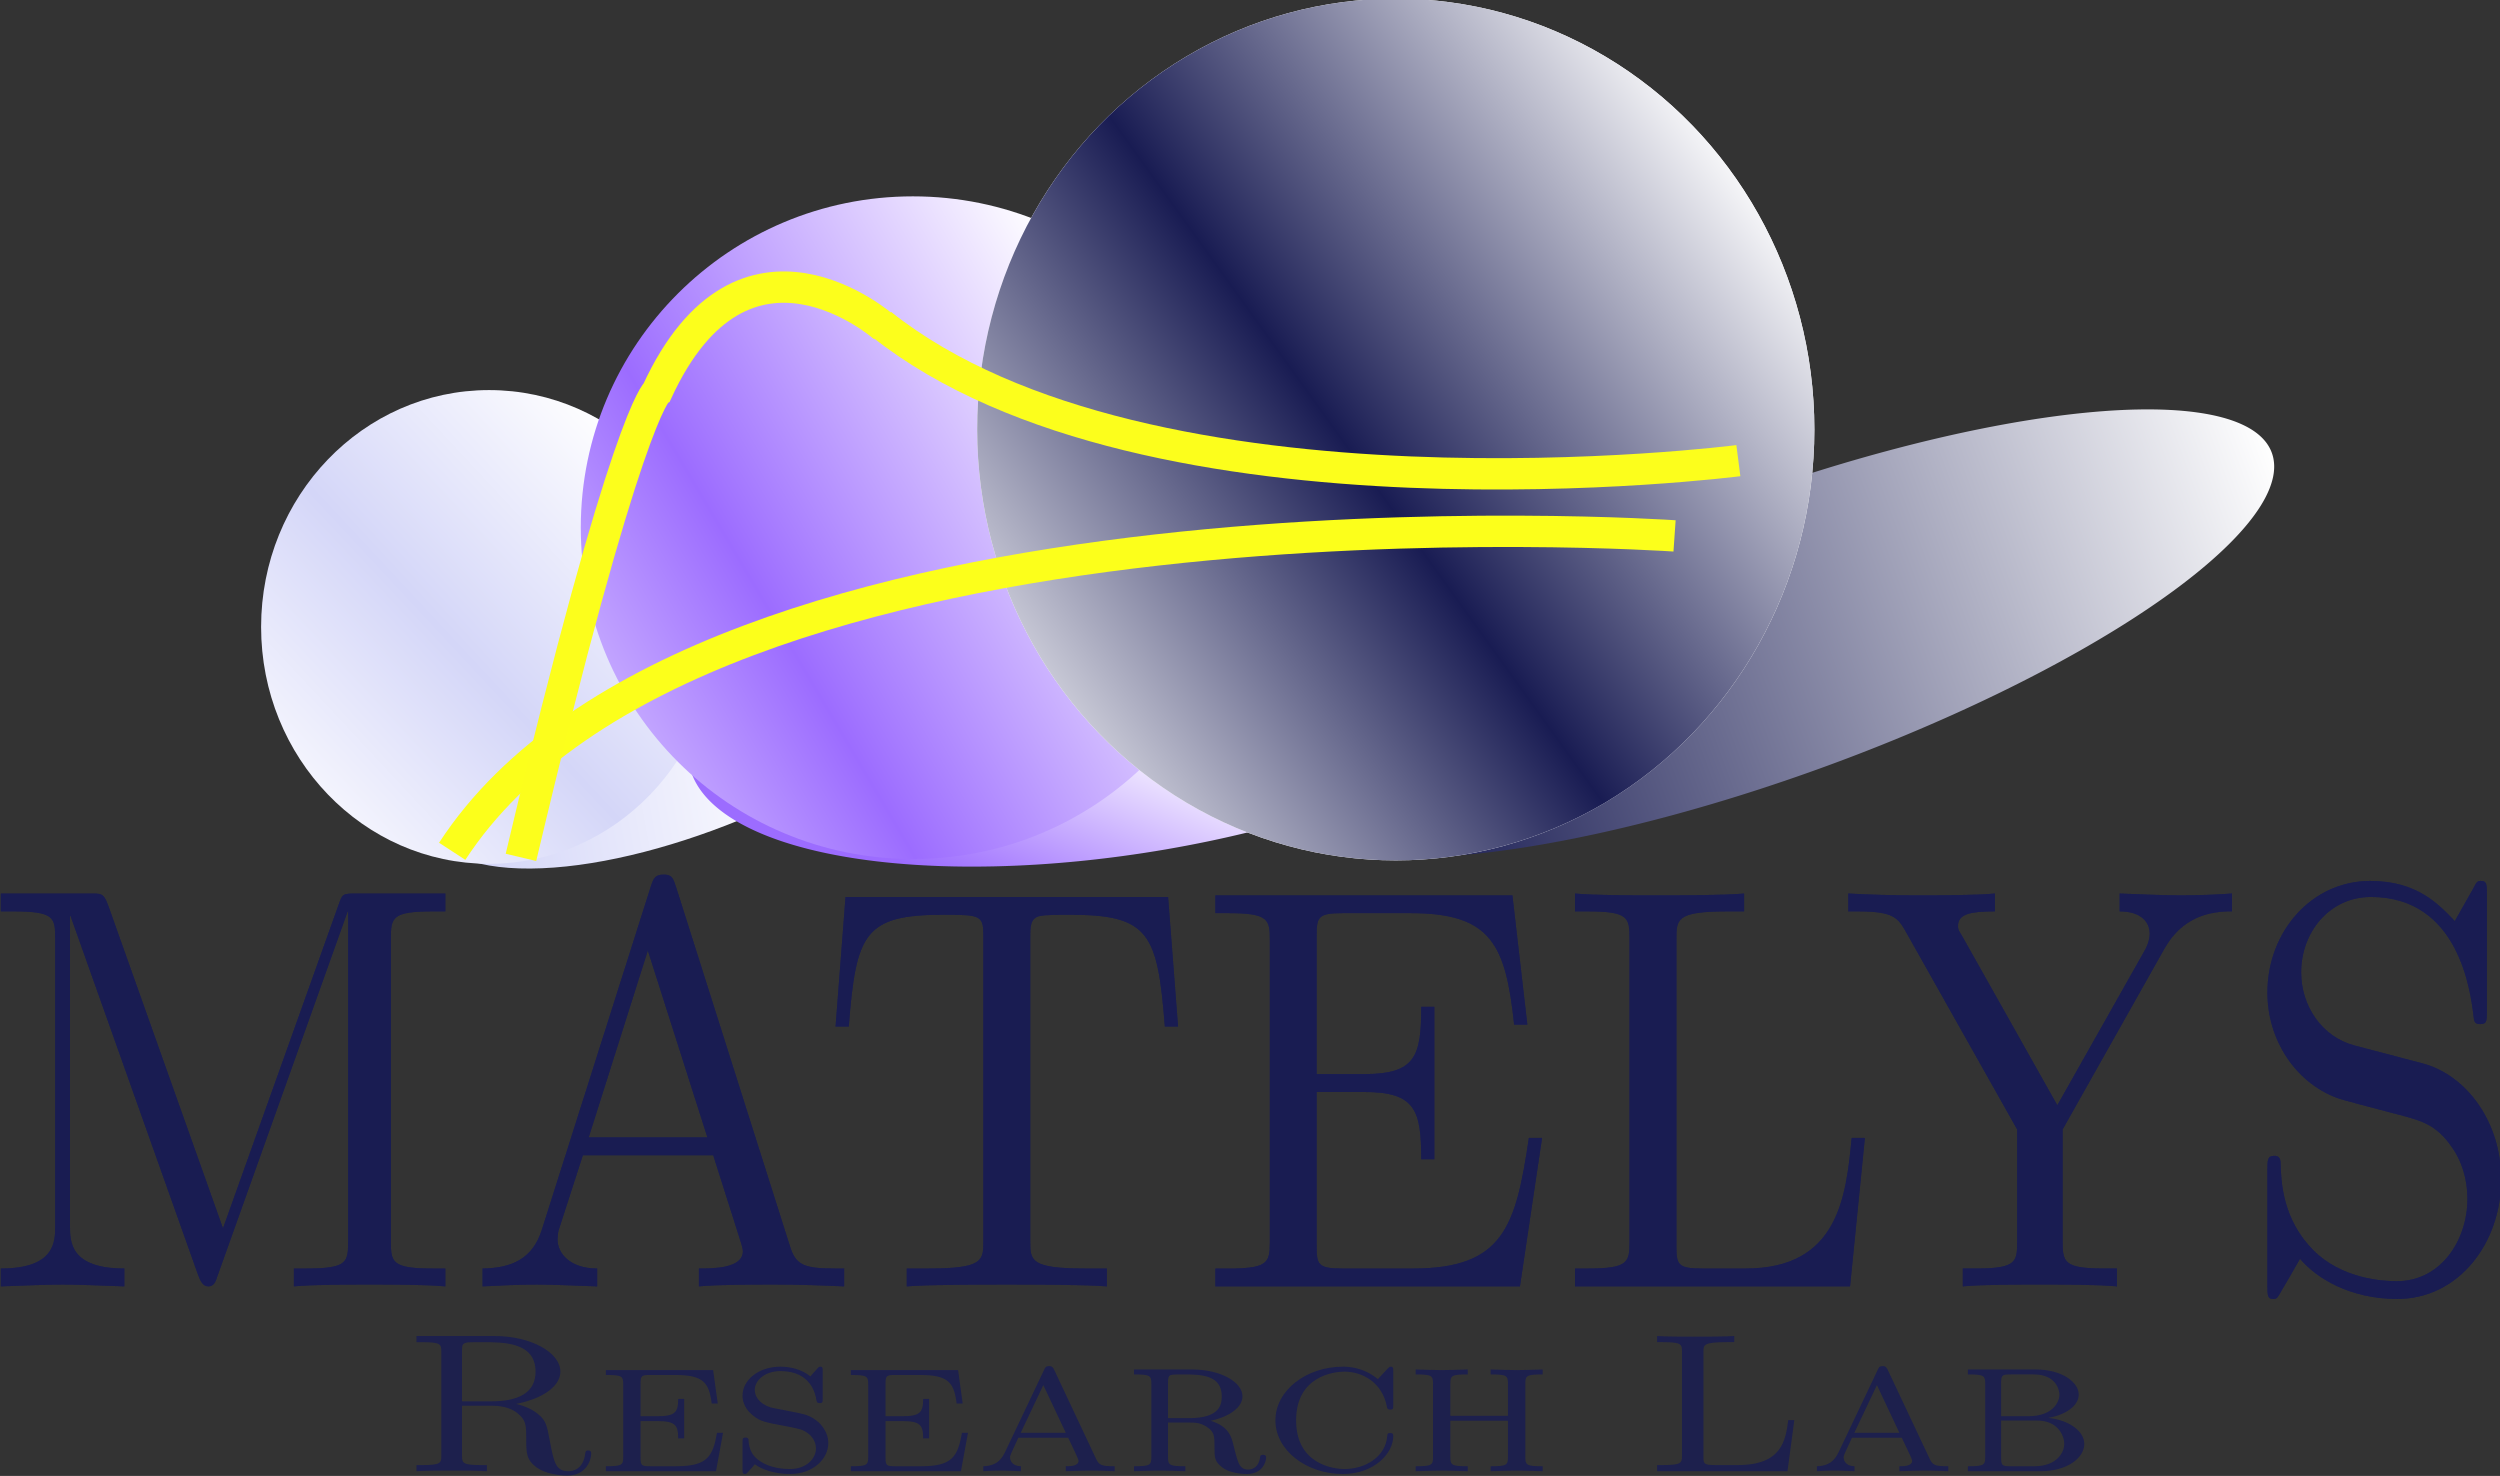
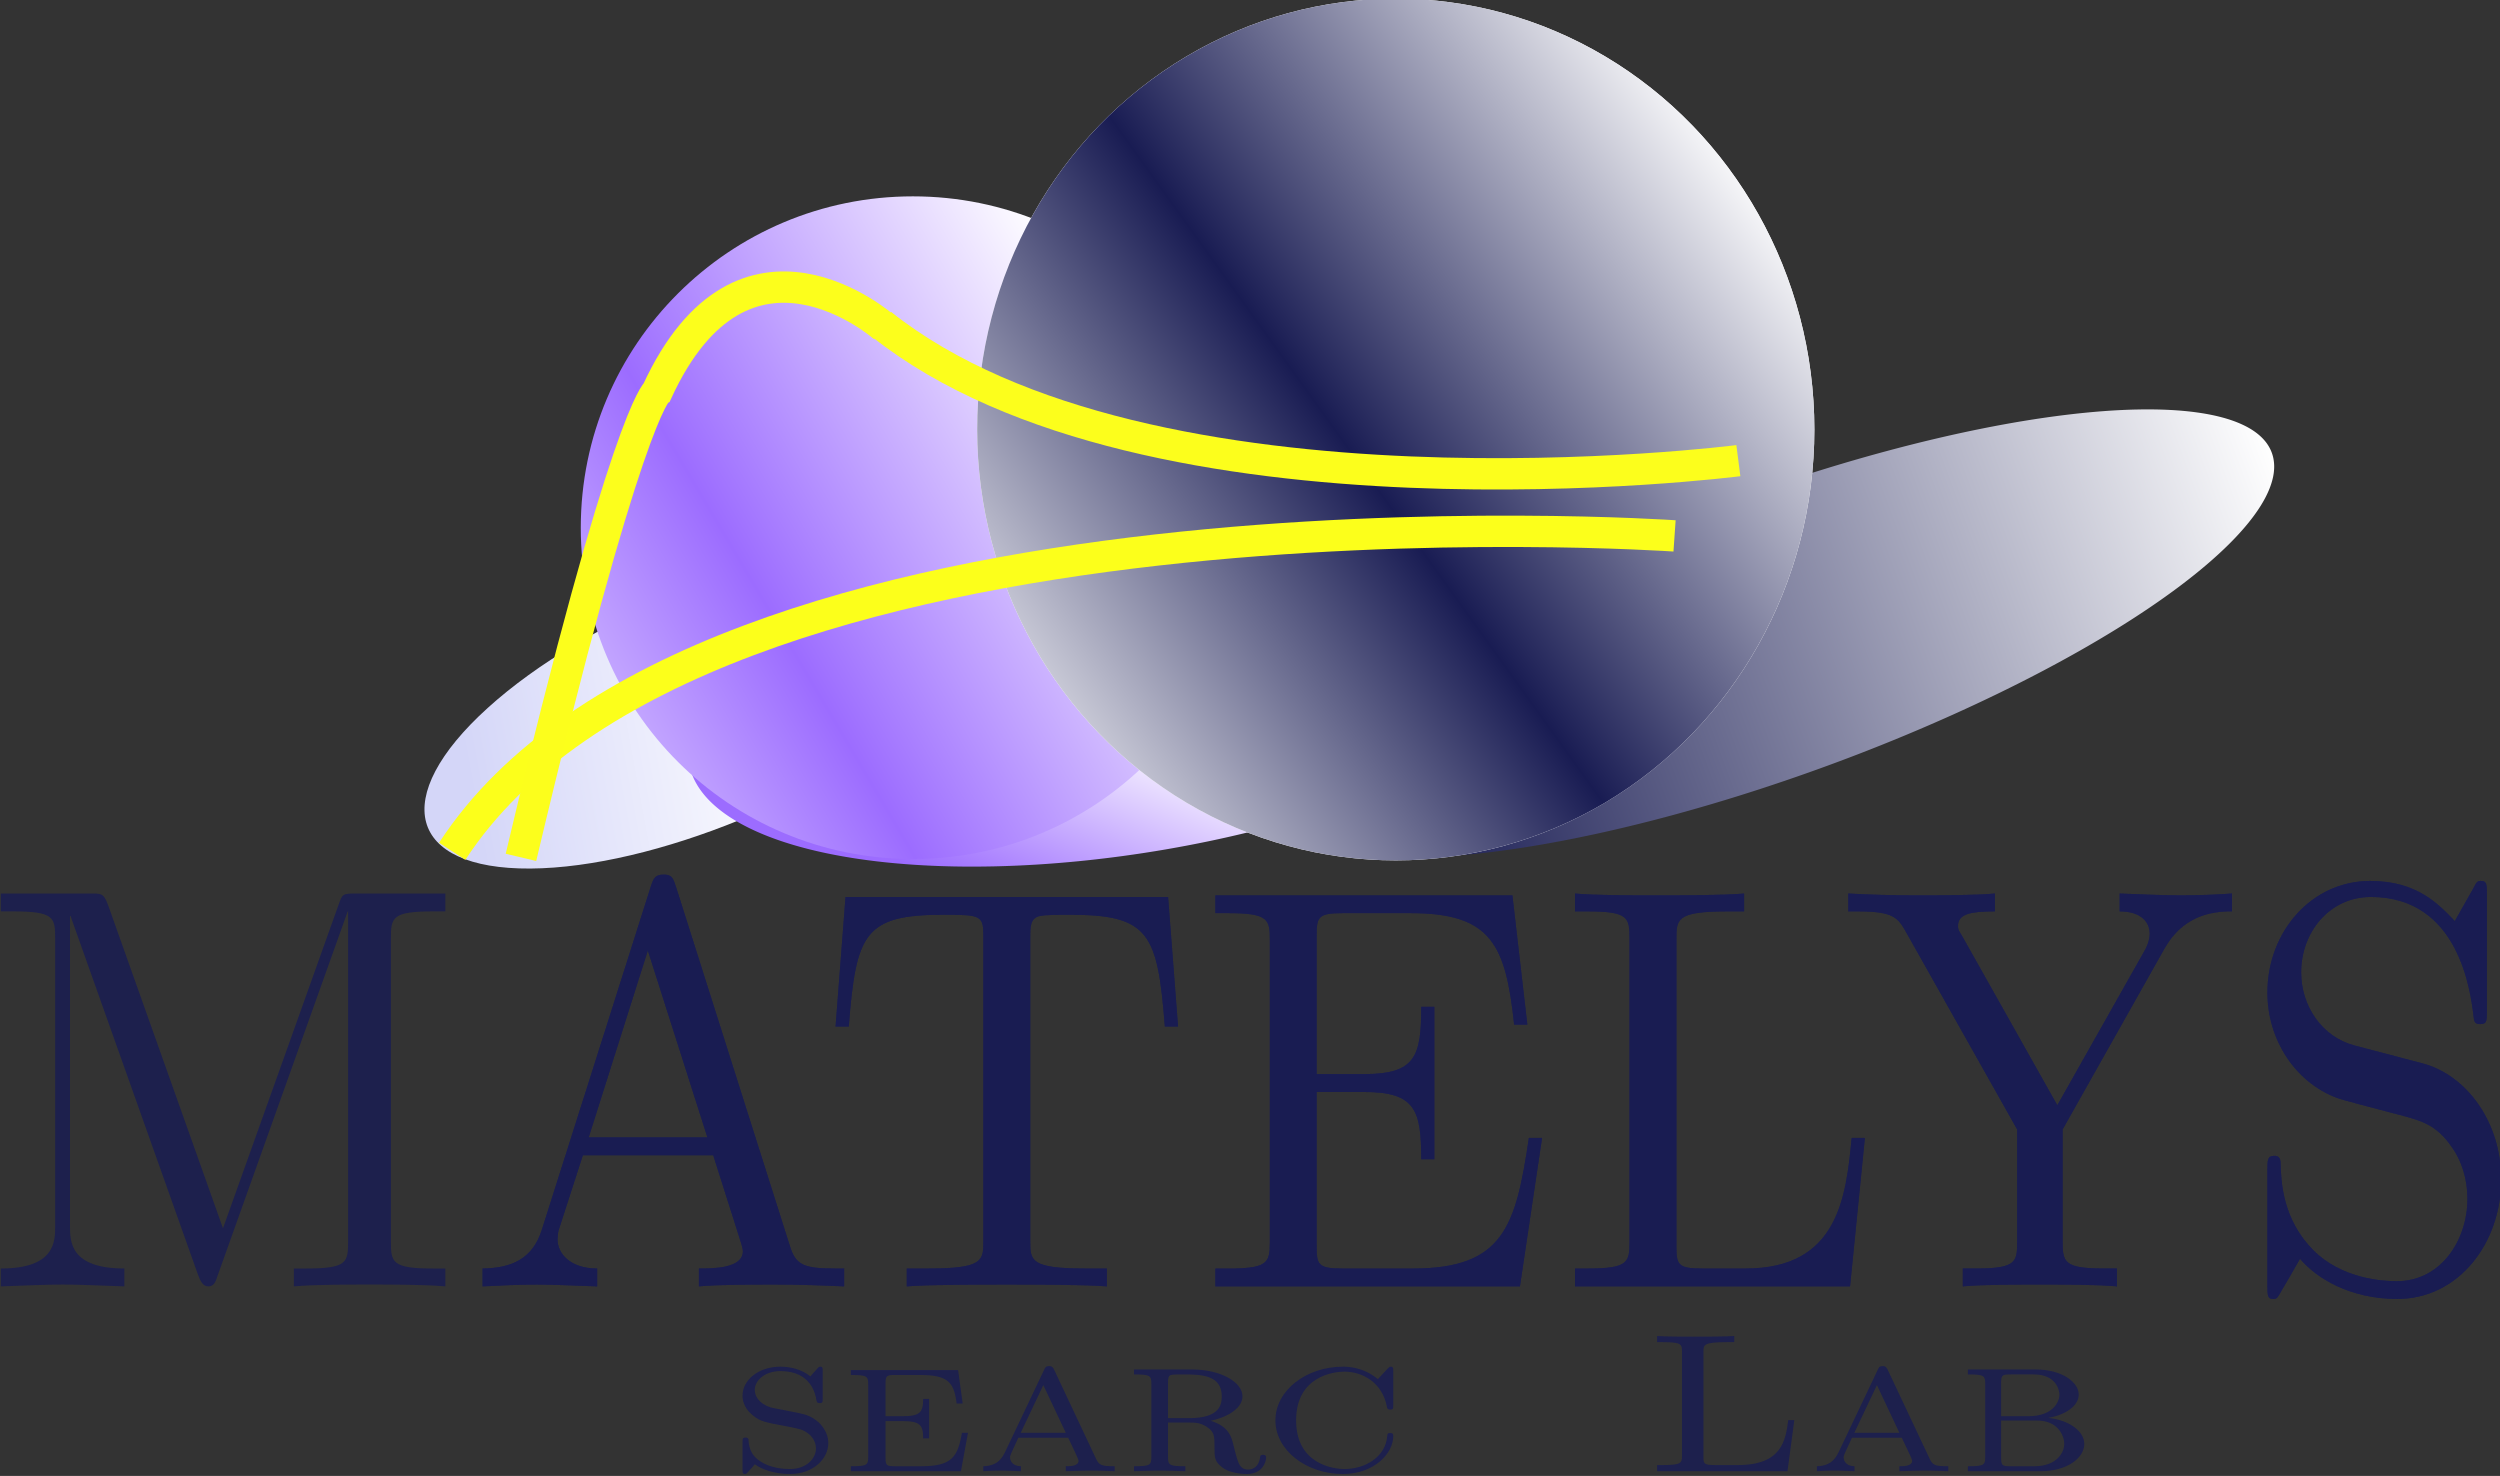
<svg xmlns="http://www.w3.org/2000/svg" xmlns:xlink="http://www.w3.org/1999/xlink" width="180.338" height="106.465" id="svg1517" version="1.0">
  <rect width="100%" height="100%" fill="#333333" stroke="none" />
  <defs id="defs1519">
    <linearGradient id="linearGradient11619">
      <stop id="stop11621" offset="0" style="stop-color:#d4d6f8;stop-opacity:1;" />
      <stop id="stop11623" offset="1" style="stop-color:#ffffff;stop-opacity:1;" />
    </linearGradient>
    <linearGradient id="linearGradient8691">
      <stop id="stop8693" offset="0" style="stop-color:#9c6cff;stop-opacity:1;" />
      <stop id="stop8695" offset="1" style="stop-color:#ffffff;stop-opacity:1;" />
    </linearGradient>
    <linearGradient id="linearGradient7229">
      <stop id="stop7231" offset="0" style="stop-color:#191c53;stop-opacity:1;" />
      <stop id="stop7233" offset="1" style="stop-color:#ffffff;stop-opacity:1;" />
    </linearGradient>
    <linearGradient id="linearGradient6495">
      <stop id="stop6497" offset="0" style="stop-color:#9c6cff;stop-opacity:1;" />
      <stop id="stop6499" offset="1" style="stop-color:#ffffff;stop-opacity:1;" />
    </linearGradient>
    <linearGradient id="linearGradient5031">
      <stop id="stop5033" offset="0" style="stop-color:#191c53;stop-opacity:1;" />
      <stop id="stop5035" offset="1" style="stop-color:#ffffff;stop-opacity:1;" />
    </linearGradient>
    <linearGradient gradientTransform="matrix(0.749,-0.216,0.024,1.563,110.892,-139.551)" gradientUnits="userSpaceOnUse" y2="456.486" x2="612.438" y1="439.62" x1="508.2" id="linearGradient5037" xlink:href="#linearGradient5031" />
    <linearGradient gradientTransform="translate(-0.991,0.707)" gradientUnits="userSpaceOnUse" y2="463.601" x2="537.21" y1="471.242" x1="504.099" id="linearGradient6501" xlink:href="#linearGradient6495" />
    <linearGradient gradientTransform="translate(-0.743,-5.8612204e-5)" spreadMethod="reflect" gradientUnits="userSpaceOnUse" y2="407.651" x2="579.235" y1="444.585" x1="529.804" id="linearGradient7237" xlink:href="#linearGradient7229" />
    <linearGradient gradientTransform="translate(-0.938,-7.6178032e-5)" gradientUnits="userSpaceOnUse" y2="419.547" x2="572.296" y1="454.756" x1="513.098" id="linearGradient10891" xlink:href="#linearGradient8691" spreadMethod="reflect" />
    <linearGradient gradientTransform="translate(-1.363,-1.0674217e-4)" gradientUnits="userSpaceOnUse" y2="401.827" x2="570.156" y1="444.585" x1="526.345" id="linearGradient11625" xlink:href="#linearGradient11619" spreadMethod="reflect" />
    <linearGradient gradientTransform="matrix(0.008,-1.028,1.483,-1.19,-153.398,1598.554)" y2="478.572" x2="609.683" y1="492.824" x1="534.483" gradientUnits="userSpaceOnUse" id="linearGradient12377" xlink:href="#linearGradient11619" />
  </defs>
  <g transform="translate(0.424,2.9902152e-5)" style="display:inline" id="layer2" />
  <g transform="translate(-435.196,-335.982)" id="layer1" style="display:inline">
    <ellipse transform="matrix(-0.244,0.221,-0.305,0.002,752.932,267.431)" id="path12375" style="fill:url(#linearGradient12377);fill-opacity:1;fill-rule:evenodd;stroke:none" cx="536.778" cy="444.585" rx="52.882" ry="52.414" />
    <path style="fill:url(#linearGradient6501);fill-opacity:1;fill-rule:evenodd;stroke:none" id="path5039" d="m 580.191,444.585 a 43.413,42.315 0 0 1 -43.288,42.315 43.413,42.315 0 0 1 -43.537,-42.071 43.413,42.315 0 0 1 43.037,-42.558 43.413,42.315 0 0 1 43.786,41.826" transform="matrix(0.693,-0.199,0.27,0.226,24.988,391.951)" />
    <path transform="matrix(0.814,-0.313,0.133,0.207,67.394,457.664)" d="m 580.191,444.585 a 43.413,42.315 0 0 1 -43.288,42.315 43.413,42.315 0 0 1 -43.537,-42.071 43.413,42.315 0 0 1 43.037,-42.558 43.413,42.315 0 0 1 43.786,41.826" id="path3535" style="fill:url(#linearGradient5037);fill-opacity:1;fill-rule:evenodd;stroke:none" />
-     <ellipse style="fill:url(#linearGradient11625);fill-opacity:1;fill-rule:evenodd;stroke:none" id="path5835" transform="matrix(0.311,0,0,0.326,303.539,236.273)" cx="536.778" cy="444.585" rx="52.882" ry="52.414" />
    <ellipse transform="matrix(0.453,0,0,0.456,257.886,171.316)" id="path5837" style="fill:url(#linearGradient10891);fill-opacity:1;fill-rule:evenodd;stroke:none" cx="536.778" cy="444.585" rx="52.882" ry="52.414" />
    <ellipse transform="matrix(0.571,0,0,0.593,229.381,103.327)" id="path14557" style="fill:#ffffff;fill-opacity:1;fill-rule:evenodd;stroke:none" cx="536.778" cy="444.585" rx="52.882" ry="52.414" />
    <ellipse style="fill:url(#linearGradient7237);fill-opacity:1;fill-rule:evenodd;stroke:none" id="path5839" transform="matrix(0.571,0,0,0.593,229.381,103.327)" cx="536.778" cy="444.585" rx="52.882" ry="52.414" />
    <path id="path5841" d="m 467.815,397.391 c 18.002,-27.626 88.175,-22.752 88.175,-22.752" style="fill:none;stroke:#fcff1b;stroke-width:2.261;stroke-linecap:butt;stroke-linejoin:miter;stroke-miterlimit:4;stroke-dasharray:none;stroke-opacity:1" />
    <path id="path5843" d="m 472.775,397.829 c 7.56,-31.9 9.812,-33.58 9.812,-33.58 6.269,-13.645 16.412,-4.642 16.412,-4.642" style="fill:none;stroke:#fcfe1c;stroke-width:2.261;stroke-linecap:butt;stroke-linejoin:miter;stroke-miterlimit:4;stroke-dasharray:none;stroke-opacity:1" />
    <path id="path5845" d="m 498.777,359.372 c 19.272,15.318 61.816,9.839 61.816,9.839" style="fill:none;stroke:#fcfe1c;stroke-width:2.261;stroke-linecap:butt;stroke-linejoin:miter;stroke-miterlimit:4;stroke-dasharray:none;stroke-opacity:1" />
    <path id="path3537" style="fill:#d4d6f8;fill-opacity:1;stroke:#0006ff;stroke-width:3;stroke-miterlimit:4;stroke-dasharray:none;stroke-dashoffset:0.6;stroke-opacity:1" />
    <g style="display:inline;fill:#181c53;fill-opacity:0.808" transform="matrix(2.585,0,0,2.123,366.345,271.126)" id="g3193">
      <g style="font-style:normal;font-variant:normal;font-weight:normal;font-stretch:normal;letter-spacing:normal;word-spacing:normal;text-anchor:start;fill:#181c53;fill-opacity:0.808;stroke:#000000;stroke-width:0.427;stroke-linecap:butt;stroke-linejoin:miter;stroke-miterlimit:10.433;stroke-dasharray:none;stroke-dashoffset:0;stroke-opacity:1" id="g3195" transform="matrix(0.135,0,0,-0.135,-23.621,135.375)" xml:space="preserve" stroke-miterlimit="10.433" font-style="normal" font-variant="normal" font-weight="normal" font-stretch="normal" font-size-adjust="none" letter-spacing="normal" word-spacing="normal">
-         <path style="fill:#181c53;fill-opacity:0.808;stroke-width:0" d="m 478.94,423.14 0.55,0.14 0.54,0.15 0.52,0.16 0.5,0.17 0.48,0.19 0.47,0.19 0.45,0.19 0.44,0.21 0.42,0.22 0.4,0.22 0.38,0.23 0.37,0.24 0.35,0.25 0.33,0.25 0.32,0.26 0.3,0.26 0.28,0.27 0.26,0.28 0.25,0.28 0.22,0.28 0.21,0.29 0.2,0.3 0.17,0.3 0.16,0.3 0.13,0.3 0.12,0.31 0.11,0.31 0.08,0.31 0.06,0.31 0.05,0.32 0.03,0.31 0.01,0.32 c 0,4.83 -6.08,8.97 -13.6,8.97 h -16.14 v -1.55 h 1.19 c 3.84,0 3.94,-0.54 3.94,-2.34 v -26.25 c 0,-1.8 -0.1,-2.34 -3.94,-2.34 h -1.19 v -1.55 c 1.8,0.16 5.33,0.16 7.27,0.16 1.95,0 5.48,0 7.28,-0.16 v 1.55 h -1.2 c -3.83,0 -3.94,0.54 -3.94,2.34 v 12.59 1.11 12.89 c 0,1.35 0.11,1.8 1.3,1.96 0.45,0.04 2,0.04 3,0.04 4.32,0 10.9,0 10.9,-7.42 0,-5.33 -3.53,-7.47 -9.17,-7.47 h -6.03 v -1.11 H 474 c 2.69,0 4.29,-0.98 5.13,-1.78 1.91,-1.84 1.91,-3.09 1.91,-6.58 0,-3.43 0,-5.23 2.14,-7.17 1.84,-1.59 4.62,-2.04 6.37,-2.04 3.99,0 4.92,4.07 4.92,5.48 0,0.3 0,0.84 -0.64,0.84 -0.54,0 -0.54,-0.45 -0.59,-0.79 -0.41,-3.89 -2.44,-4.44 -3.49,-4.44 -2.64,0 -3,2.23 -3.89,8.01 -0.54,3.5 -0.75,4.74 -2.34,6.33 -1.05,1.1 -2.64,2.05 -4.58,2.6 z" id="path3197" />
-         <path style="fill:#181c53;fill-opacity:0.808;stroke-width:0" d="M 519.67,431.65 H 497.5 v -1.23 c 3.34,0 3.59,-0.3 3.59,-2.35 v -18.28 c 0,-2.04 -0.25,-2.34 -3.59,-2.34 v -1.25 h 22.77 l 1.45,9.67 h -1.25 c -0.84,-6.03 -2.05,-8.42 -8.42,-8.42 h -5.38 c -1.75,0 -2,0.14 -2,2.14 v 9.22 h 3.49 c 3.68,0 4.29,-1 4.29,-4.35 h 1.24 v 9.93 h -1.24 c 0,-3.35 -0.61,-4.35 -4.29,-4.35 h -3.49 v 8.24 c 0,1.98 0.25,2.14 2,2.14 h 5.08 c 5.78,0 7.08,-1.75 7.63,-7.19 h 1.25 z" id="path3199" />
        <path style="fill:#181c53;fill-opacity:0.808;stroke-width:0" d="m 542.32,431.31 v 0.07 0.07 0.07 0.07 0.06 0.07 0.06 0.05 l -0.01,0.06 v 0.05 l -0.01,0.05 v 0.05 l -0.01,0.05 -0.01,0.04 -0.01,0.04 -0.01,0.04 -0.01,0.04 -0.01,0.03 -0.02,0.03 -0.01,0.03 -0.02,0.03 -0.02,0.02 -0.03,0.03 -0.02,0.02 -0.03,0.01 -0.03,0.02 -0.03,0.01 -0.03,0.01 -0.04,0.01 -0.03,0.01 h -0.05 -0.04 c -0.31,0 -0.36,-0.06 -1.11,-1.15 -0.25,-0.25 -0.73,-1 -0.94,-1.3 -1.89,1.84 -4.19,2.45 -6.23,2.45 -4.53,0 -7.81,-3.39 -7.81,-7.28 0,-2.8 1.59,-4.44 2.18,-5.03 1.5,-1.5 2.49,-1.69 7.08,-2.74 2.69,-0.65 3.19,-0.75 4.33,-1.79 0.25,-0.21 1.59,-1.55 1.59,-3.74 0,-2.5 -1.93,-5.18 -5.37,-5.18 -1.3,0 -3.99,0.2 -6.13,1.93 -2.25,1.75 -2.39,4.19 -2.45,5.53 -0.05,0.41 -0.44,0.46 -0.59,0.46 -0.64,0 -0.64,-0.35 -0.64,-1.25 v -6.72 c 0,-0.8 0,-1.2 0.5,-1.2 0.29,0 0.34,0.06 1.09,1.15 0.25,0.25 0.73,0.99 0.94,1.3 1.45,-1.3 4.04,-2.45 7.28,-2.45 4.83,0 7.92,3.84 7.92,7.78 0,3.14 -1.95,5.12 -1.95,5.17 -1.85,1.91 -2.64,2.05 -6.88,3.05 -1.05,0.25 -2.78,0.64 -3.08,0.75 -2.5,0.98 -3.29,2.93 -3.29,4.43 0,2.28 2,4.72 5.32,4.72 6.33,0 7.24,-5.83 7.44,-7.42 0.1,-0.34 0.1,-0.64 0.64,-0.64 0.64,0 0.64,0.25 0.64,1.19 z" id="path3201" />
        <path style="fill:#181c53;fill-opacity:0.808;stroke-width:0" d="m 570.31,431.65 h -22.17 v -1.23 c 3.34,0 3.59,-0.3 3.59,-2.35 v -18.28 c 0,-2.04 -0.25,-2.34 -3.59,-2.34 v -1.25 h 22.76 l 1.45,9.67 h -1.25 c -0.84,-6.03 -2.04,-8.42 -8.42,-8.42 h -5.37 c -1.75,0 -2,0.14 -2,2.14 v 9.22 h 3.48 c 3.69,0 4.3,-1 4.3,-4.35 h 1.23 v 9.93 h -1.23 c 0,-3.35 -0.61,-4.35 -4.3,-4.35 h -3.48 v 8.24 c 0,1.98 0.25,2.14 2,2.14 h 5.08 c 5.78,0 7.08,-1.75 7.62,-7.19 h 1.25 z" id="path3203" />
        <path style="fill:#181c53;fill-opacity:0.808;stroke-width:0" d="m 590.23,431.56 -0.03,0.07 -0.03,0.07 -0.03,0.07 -0.02,0.06 -0.03,0.07 -0.03,0.06 -0.02,0.05 -0.03,0.06 -0.03,0.05 -0.03,0.05 -0.03,0.04 -0.03,0.04 -0.02,0.05 -0.03,0.03 -0.04,0.04 -0.03,0.03 -0.03,0.04 -0.03,0.02 -0.03,0.03 -0.04,0.03 -0.03,0.02 -0.04,0.02 -0.04,0.02 -0.04,0.01 -0.04,0.02 -0.04,0.01 -0.04,0.01 -0.05,0.01 h -0.04 l -0.05,0.01 h -0.05 -0.05 c -0.7,0 -0.79,-0.29 -1.04,-0.94 l -8.02,-20.57 c -0.56,-1.35 -1.41,-3.6 -4.55,-3.69 v -1.25 c 1.11,0.09 2.55,0.16 3.64,0.16 0.85,0 3.14,-0.11 4.14,-0.16 v 1.25 c -2.09,0.09 -2.25,1.8 -2.25,2.23 0,0.41 0,0.5 1.71,4.94 l 0.5,1.25 4.67,12 4.64,-12 h -9.31 l -0.5,-1.25 h 10.31 l 1.09,-2.8 c 0.39,-0.98 1.05,-2.68 1.05,-2.98 0,-1.39 -1.8,-1.39 -2.64,-1.39 v -1.25 c 1.34,0.05 4.28,0.16 5.28,0.16 1.69,0 3.64,-0.11 4.83,-0.16 v 1.25 c -2.78,0 -3.23,0.25 -3.89,1.98 z" id="path3205" />
        <path style="fill:#181c53;fill-opacity:0.808;stroke-width:0" d="m 622.51,418.9 0.33,0.09 0.32,0.09 0.32,0.11 0.32,0.11 0.31,0.12 0.31,0.12 0.3,0.14 0.3,0.14 0.29,0.14 0.28,0.16 0.27,0.16 0.27,0.17 0.26,0.17 0.25,0.18 0.24,0.19 0.23,0.2 0.22,0.2 0.21,0.2 0.2,0.22 0.19,0.21 0.18,0.23 0.16,0.23 0.15,0.23 0.13,0.25 0.13,0.24 0.1,0.26 0.09,0.25 0.08,0.27 0.06,0.26 0.04,0.27 0.03,0.28 0.01,0.28 c 0,3.5 -4.42,6.74 -10.45,6.74 h -11.97 v -1.25 c 3.34,0 3.59,-0.3 3.59,-2.35 v -18.42 c 0,-2.04 -0.25,-2.34 -3.59,-2.34 v -1.25 c 1.5,0.05 3.89,0.16 5.28,0.16 1.45,0 4.05,-0.11 5.34,-0.16 v 1.25 c -3.34,0 -3.59,0.3 -3.59,2.34 v 8.66 1.11 8.86 c 0,1.25 0.09,1.75 0.59,2 0.36,0.14 1.71,0.14 2.6,0.14 3.68,0 7.92,-0.14 7.92,-5.49 0,-1.93 -0.25,-5.51 -6.72,-5.51 h -4.39 v -1.11 h 4.48 c 1.25,0 2.55,-0.05 4.1,-1.59 1.03,-1.1 1.03,-2.29 1.03,-4.49 0,-2.78 0,-3.69 1.61,-5.22 0.89,-0.9 2.87,-1.65 5.12,-1.65 3.19,0 3.94,3.09 3.94,4.09 0,0.25 0,0.75 -0.66,0.75 -0.54,0 -0.59,-0.45 -0.59,-0.66 -0.34,-3.03 -2.14,-3.07 -2.48,-3.07 -1,0 -1.46,0.64 -1.75,1.18 -0.4,0.8 -0.71,2.19 -1.35,5.38 -0.4,1.75 -0.89,4.29 -4.64,5.73 z" id="path3207" />
        <path style="fill:#181c53;fill-opacity:0.808;stroke-width:0" d="m 657.07,429.37 -0.1,0.11 -0.11,0.11 -0.12,0.11 -0.13,0.12 -0.13,0.12 -0.15,0.13 -0.15,0.12 -0.15,0.13 -0.17,0.13 -0.18,0.13 -0.18,0.14 -0.19,0.13 -0.2,0.13 -0.21,0.12 -0.21,0.13 -0.22,0.12 -0.23,0.12 -0.24,0.12 -0.25,0.11 -0.25,0.11 -0.27,0.1 -0.27,0.09 -0.27,0.09 -0.29,0.09 -0.29,0.07 -0.3,0.07 -0.31,0.05 -0.32,0.05 -0.32,0.04 -0.34,0.03 -0.34,0.02 h -0.34 c -7.52,0 -13.94,-5.94 -13.94,-13.51 0,-7.57 6.42,-13.5 13.94,-13.5 6.48,0 10.42,5.18 10.42,9.51 0,0.45 0,0.8 -0.66,0.8 -0.55,0 -0.55,-0.3 -0.59,-0.8 -0.35,-5.28 -4.63,-8.26 -8.81,-8.26 -2.5,0 -10.02,1.34 -10.02,12.25 0,11.06 7.72,12.26 9.97,12.26 3.62,0 7.86,-2.59 8.81,-8.92 0.09,-0.34 0.14,-0.64 0.64,-0.64 0.66,0 0.66,0.25 0.66,1.19 v 8.42 c 0,0.8 0,1.2 -0.5,1.2 -0.3,0 -0.35,-0.11 -0.75,-0.61 z" id="path3209" />
-         <path style="fill:#181c53;fill-opacity:0.808;stroke-width:0" d="m 683.97,420.15 h -11.91 v 8.06 c 0,2.05 0.25,2.35 3.6,2.35 v 1.25 c -1.46,-0.05 -4.28,-0.16 -5.39,-0.16 -1.1,0 -3.88,0.11 -5.38,0.16 v -1.25 c 3.34,0 3.59,-0.3 3.59,-2.35 v -18.42 c 0,-2.04 -0.25,-2.34 -3.59,-2.34 v -1.25 c 1.45,0.05 4.28,0.16 5.38,0.16 1.11,0 3.89,-0.11 5.39,-0.16 v 1.25 c -3.35,0 -3.6,0.3 -3.6,2.34 v 9.11 h 11.91 v -9.11 c 0,-2.04 -0.25,-2.34 -3.58,-2.34 v -1.25 c 1.44,0.05 4.28,0.16 5.38,0.16 1.09,0 3.89,-0.11 5.37,-0.16 v 1.25 c -3.33,0 -3.58,0.3 -3.58,2.34 v 18.42 c 0,2.05 0.25,2.35 3.58,2.35 v 1.25 c -1.44,-0.05 -4.28,-0.16 -5.37,-0.16 -1.1,0 -3.89,0.11 -5.38,0.16 v -1.25 c 3.33,0 3.58,-0.3 3.58,-2.35 z" id="path3211" />
        <path style="fill:#181c53;fill-opacity:0.808;stroke-width:0" d="m 743.16,419.06 h -1.25 c -0.55,-4.99 -1.25,-11.31 -10.41,-11.31 h -4.68 c -2.35,0 -2.44,0.34 -2.44,1.98 v 26.56 c 0,1.69 0,2.39 4.72,2.39 h 1.65 v 1.55 c -1.79,-0.16 -6.32,-0.16 -8.37,-0.16 -1.94,0 -5.83,0 -7.58,0.16 v -1.55 h 1.2 c 3.83,0 3.94,-0.54 3.94,-2.34 v -26.25 c 0,-1.8 -0.11,-2.34 -3.94,-2.34 h -1.2 v -1.55 h 26.95 z" id="path3213" />
        <path style="fill:#181c53;fill-opacity:0.808;stroke-width:0" d="m 762.53,431.56 -0.02,0.07 -0.03,0.07 -0.03,0.07 -0.02,0.06 -0.03,0.07 -0.03,0.06 -0.03,0.05 -0.02,0.06 -0.03,0.05 -0.03,0.05 -0.03,0.04 -0.03,0.04 -0.03,0.05 -0.03,0.03 -0.03,0.04 -0.03,0.03 -0.03,0.04 -0.03,0.02 -0.04,0.03 -0.03,0.03 -0.04,0.02 -0.03,0.02 -0.04,0.02 -0.04,0.01 -0.04,0.02 -0.04,0.01 -0.04,0.01 -0.05,0.01 h -0.04 l -0.05,0.01 h -0.05 -0.05 c -0.7,0 -0.79,-0.29 -1.04,-0.94 l -8.02,-20.57 c -0.56,-1.35 -1.41,-3.6 -4.55,-3.69 v -1.25 c 1.11,0.09 2.55,0.16 3.64,0.16 0.85,0 3.14,-0.11 4.14,-0.16 v 1.25 c -2.09,0.09 -2.25,1.8 -2.25,2.23 0,0.41 0,0.5 1.71,4.94 l 0.5,1.25 4.67,12 4.64,-12 h -9.31 l -0.5,-1.25 h 10.31 l 1.09,-2.8 c 0.39,-0.98 1.05,-2.68 1.05,-2.98 0,-1.39 -1.8,-1.39 -2.64,-1.39 v -1.25 c 1.34,0.05 4.28,0.16 5.28,0.16 1.69,0 3.64,-0.11 4.83,-0.16 v 1.25 c -2.78,0 -3.24,0.25 -3.89,1.98 z" id="path3215" />
        <path style="fill:#181c53;fill-opacity:0.808;stroke-width:0" d="m 795.73,419.65 0.31,0.07 0.32,0.08 0.3,0.09 0.31,0.1 0.3,0.1 0.29,0.11 0.29,0.12 0.28,0.13 0.27,0.14 0.27,0.14 0.26,0.15 0.25,0.16 0.25,0.17 0.23,0.17 0.23,0.18 0.22,0.19 0.2,0.19 0.2,0.2 0.19,0.2 0.17,0.21 0.16,0.22 0.16,0.22 0.13,0.23 0.13,0.23 0.11,0.24 0.1,0.24 0.09,0.25 0.07,0.25 0.05,0.26 0.04,0.26 0.03,0.26 0.01,0.27 c 0,3.14 -3.49,6.33 -8.91,6.33 l -0.36,-1.25 c 4.55,0 5.28,-3.88 5.28,-5.08 0,-1.8 -1.3,-5.44 -6.47,-5.44 h -5.58 v -1.09 h 7.47 c 4.24,0 5.58,-3.78 5.58,-5.88 0,-2.23 -1.64,-5.62 -6.17,-5.62 h -4.89 c -1.74,0 -1.99,0.14 -1.99,2.14 v 9.36 1.09 8.38 c 0,2 0.25,2.14 1.99,2.14 h 4.78 l 0.36,1.25 h -14 v -1.25 c 3.33,0 3.58,-0.3 3.58,-2.35 v -18.42 c 0,-2.04 -0.25,-2.34 -3.58,-2.34 v -1.25 h 15.05 c 5.53,0 9.01,3.39 9.01,6.87 0,3.24 -3.19,5.99 -7.37,6.54 z" id="path3217" />
      </g>
    </g>
    <g id="g3401" transform="matrix(5.661,0,0,6.169,219.442,-68.062)" style="display:inline;fill:#181c53;fill-opacity:0.808">
      <g word-spacing="normal" letter-spacing="normal" font-size-adjust="none" font-stretch="normal" font-weight="normal" font-variant="normal" font-style="normal" stroke-miterlimit="10.433" xml:space="preserve" transform="matrix(0.135,0,0,-0.135,-23.621,135.375)" id="g3403" style="font-style:normal;font-variant:normal;font-weight:normal;font-stretch:normal;letter-spacing:normal;word-spacing:normal;text-anchor:start;fill:#181c53;fill-opacity:0.808;stroke:#000000;stroke-width:0.169;stroke-linecap:butt;stroke-linejoin:miter;stroke-miterlimit:10.433;stroke-dasharray:none;stroke-dashoffset:0;stroke-opacity:1">
        <path id="path3405" d="m 467.52,439.14 -0.02,0.05 -0.02,0.05 -0.02,0.04 -0.02,0.05 -0.04,0.09 -0.03,0.08 -0.04,0.07 -0.03,0.07 -0.04,0.07 -0.04,0.06 -0.03,0.05 -0.04,0.05 -0.03,0.05 -0.04,0.04 -0.04,0.04 -0.04,0.04 -0.04,0.03 -0.04,0.02 -0.05,0.03 -0.05,0.02 -0.05,0.02 -0.05,0.01 -0.06,0.02 -0.06,0.01 -0.06,0.01 h -0.06 l -0.07,0.01 h -0.08 l -0.08,0.01 h -0.08 -0.09 -0.09 -0.1 -0.1 -8.43 v -1.55 h 1.21 c 3.82,0 3.92,-0.54 3.92,-2.34 v -24.91 c 0,-1.34 0,-3.68 -5.13,-3.68 v -1.55 c 1.75,0.05 4.19,0.16 5.83,0.16 1.64,0 4.1,-0.11 5.83,-0.16 v 1.55 c -5.13,0 -5.13,2.34 -5.13,3.68 v 26.85 h 0.05 l 12,-30.99 c 0.25,-0.64 0.5,-1.09 1,-1.09 0.55,0 0.7,0.41 0.89,0.95 l 12.27,31.53 h 0.04 v -28.59 c 0,-1.8 -0.09,-2.34 -3.93,-2.34 h -1.19 v -1.55 c 1.84,0.16 5.22,0.16 7.17,0.16 1.94,0 5.28,0 7.13,-0.16 v 1.55 h -1.21 c -3.82,0 -3.93,0.54 -3.93,2.34 v 26.25 c 0,1.8 0.11,2.34 3.93,2.34 h 1.21 v 1.55 h -8.43 c -1.29,0 -1.29,-0.05 -1.64,-0.95 l -10.92,-28.05 z" style="fill:#181c53;fill-opacity:0.808;stroke-width:0" />
        <path id="path3407" d="m 521.07,440.87 -0.03,0.06 -0.02,0.06 -0.02,0.06 -0.02,0.05 -0.02,0.06 -0.02,0.05 -0.02,0.05 -0.03,0.04 -0.02,0.05 -0.02,0.04 -0.02,0.05 -0.02,0.04 -0.03,0.03 -0.02,0.04 -0.03,0.03 -0.03,0.04 -0.03,0.03 -0.03,0.03 -0.03,0.02 -0.04,0.03 -0.04,0.02 -0.04,0.02 -0.04,0.02 -0.04,0.02 -0.05,0.01 -0.05,0.01 -0.06,0.02 h -0.06 l -0.06,0.01 -0.06,0.01 h -0.07 -0.04 -0.03 c -0.8,0 -0.96,-0.3 -1.21,-1 l -10.31,-29.8 c -0.89,-2.53 -2.89,-3.28 -5.58,-3.32 v -1.55 c 1.14,0.05 3.28,0.16 5.08,0.16 1.55,0 4.14,-0.11 5.74,-0.16 v 1.55 c -2.49,0 -3.74,1.25 -3.74,2.53 0,0.15 0.05,0.65 0.09,0.75 l 2.3,6.53 0.55,1.55 5.58,16.18 5.62,-16.18 h -11.2 l -0.55,-1.55 h 12.3 l 2.64,-7.63 c 0.06,-0.2 0.16,-0.5 0.16,-0.68 0,-1.5 -2.8,-1.5 -4.15,-1.5 v -1.55 c 1.8,0.16 5.28,0.16 7.19,0.16 2.14,0 4.42,-0.07 6.52,-0.16 v 1.55 h -0.89 c -3,0 -3.69,0.34 -4.24,1.98 z" style="fill:#181c53;fill-opacity:0.808;stroke-width:0" />
        <path id="path3409" d="m 567.54,439.93 h -30.45 l -0.94,-11.22 h 1.25 c 0.69,8.04 1.44,9.68 8.95,9.68 0.91,0 2.21,0 2.71,-0.11 1.04,-0.19 1.04,-0.74 1.04,-1.89 v -26.25 c 0,-1.71 0,-2.39 -5.23,-2.39 h -2 v -1.55 c 2.05,0.16 7.13,0.16 9.42,0.16 2.3,0 7.43,0 9.47,-0.16 v 1.55 h -2 c -5.23,0 -5.23,0.68 -5.23,2.39 v 26.25 c 0,1 0,1.7 0.9,1.89 0.55,0.11 1.89,0.11 2.85,0.11 7.51,0 8.26,-1.64 8.95,-9.68 h 1.25 z" style="fill:#181c53;fill-opacity:0.808;stroke-width:0" />
        <path id="path3411" d="m 577.14,410.09 v -0.16 l -0.01,-0.16 v -0.15 l -0.01,-0.15 v -0.13 l -0.02,-0.13 -0.02,-0.13 -0.02,-0.11 -0.03,-0.12 -0.04,-0.1 -0.04,-0.1 -0.05,-0.09 -0.06,-0.09 -0.07,-0.08 -0.08,-0.08 -0.09,-0.07 -0.1,-0.06 -0.11,-0.06 -0.06,-0.03 -0.06,-0.03 -0.07,-0.02 -0.07,-0.03 -0.08,-0.02 -0.07,-0.02 -0.09,-0.02 -0.08,-0.02 -0.09,-0.02 -0.09,-0.02 -0.1,-0.02 -0.1,-0.01 -0.11,-0.01 -0.1,-0.02 -0.12,-0.01 -0.12,-0.01 -0.12,-0.01 -0.13,-0.01 -0.13,-0.01 -0.13,-0.01 h -0.14 l -0.15,-0.01 h -0.15 l -0.16,-0.01 h -0.16 -0.16 -0.17 -0.18 -1.2 v -1.55 h 28.75 l 2.09,12.86 h -1.25 c -1.24,-7.67 -2.39,-11.31 -10.95,-11.31 h -6.63 c -2.34,0 -2.45,0.34 -2.45,1.98 v 13.31 h 4.48 c 4.85,0 5.39,-1.59 5.39,-5.83 h 1.24 v 13.21 h -1.24 c 0,-4.3 -0.54,-5.83 -5.39,-5.83 h -4.48 v 11.95 c 0,1.64 0.11,1.99 2.45,1.99 h 6.42 c 7.63,0 8.97,-2.74 9.77,-9.66 h 1.25 l -1.41,11.2 H 572 v -1.54 h 1.2 c 3.83,0 3.94,-0.55 3.94,-2.33 z" style="fill:#181c53;fill-opacity:0.808;stroke-width:0" />
        <path id="path3413" d="m 633.31,419.06 h -1.25 c -0.54,-5.1 -1.25,-11.31 -10.01,-11.31 h -4.08 c -2.34,0 -2.45,0.34 -2.45,1.98 v 26.56 c 0,1.69 0,2.39 4.73,2.39 h 1.66 v 1.55 c -1.8,-0.16 -6.33,-0.16 -8.38,-0.16 -1.94,0 -5.83,0 -7.58,0.16 v -1.55 h 1.21 c 3.82,0 3.93,-0.54 3.93,-2.34 v -26.25 c 0,-1.8 -0.11,-2.34 -3.93,-2.34 h -1.21 v -1.55 h 25.96 z" style="fill:#181c53;fill-opacity:0.808;stroke-width:0" />
        <path id="path3415" d="m 661.58,435.45 0.18,0.27 0.18,0.26 0.19,0.25 0.19,0.23 0.2,0.21 0.2,0.2 0.2,0.19 0.21,0.17 0.21,0.16 0.22,0.15 0.21,0.14 0.22,0.12 0.22,0.12 0.22,0.1 0.21,0.1 0.22,0.08 0.22,0.08 0.22,0.07 0.21,0.06 0.22,0.05 0.21,0.05 0.2,0.03 0.21,0.04 0.2,0.02 0.19,0.03 0.19,0.02 0.19,0.01 0.18,0.01 0.18,0.01 h 0.16 0.16 0.16 v 1.55 c -1.55,-0.11 -3.53,-0.16 -4.88,-0.16 -1.55,0 -4.43,0.11 -5.73,0.16 v -1.55 c 2.05,0 2.84,-0.95 2.84,-1.93 0,-0.55 -0.29,-1.21 -0.5,-1.5 l -8.22,-13.36 -9.01,14.7 c -0.36,0.5 -0.36,0.59 -0.36,0.84 0,1.05 1.25,1.25 3.48,1.25 v 1.55 c -1.78,-0.16 -5.42,-0.16 -7.36,-0.16 -2.09,0 -4.39,0.05 -6.48,0.16 v -1.55 h 0.89 c 3.39,0 3.8,-0.54 4.59,-1.84 l 10.46,-17.05 v -9.7 c 0,-1.8 -0.1,-2.34 -3.93,-2.34 h -1.2 v -1.55 c 1.8,0.16 5.33,0.16 7.28,0.16 1.94,0 5.47,0 7.27,-0.16 v 1.55 h -1.14 c -3.85,0 -3.99,0.5 -3.99,2.43 v 9.61 z" style="fill:#181c53;fill-opacity:0.808;stroke-width:0" />
        <path id="path3417" d="m 685.9,425.53 -6.38,1.54 c -3.09,0.75 -5.03,3.44 -5.03,6.33 0,3.49 2.69,6.53 6.58,6.53 8.31,0 9.41,-8.17 9.7,-10.42 0.05,-0.3 0.05,-0.59 0.61,-0.59 0.64,0 0.64,0.25 0.64,1.2 v 10 c 0,0.86 0,1.2 -0.54,1.2 -0.35,0 -0.41,-0.04 -0.75,-0.65 l -1.74,-2.83 c -1.5,1.44 -3.54,3.48 -7.98,3.48 -5.53,0 -9.71,-4.39 -9.71,-9.67 0,-4.12 2.65,-7.76 6.52,-9.11 0.55,-0.2 3.09,-0.79 6.58,-1.64 1.34,-0.36 2.84,-0.7 4.23,-2.54 1.05,-1.3 1.55,-2.94 1.55,-4.58 0,-3.55 -2.48,-7.13 -6.67,-7.13 -1.46,0 -5.24,0.25 -7.88,2.69 -2.89,2.69 -3.04,5.87 -3.09,7.67 -0.05,0.5 -0.44,0.5 -0.59,0.5 -0.65,0 -0.65,-0.36 -0.65,-1.25 v -9.97 c 0,-0.84 0,-1.18 0.55,-1.18 0.35,0 0.39,0.09 0.74,0.64 0,0.04 0.15,0.2 1.79,2.84 1.55,-1.69 4.74,-3.48 9.17,-3.48 5.83,0 9.82,4.87 9.82,10.35 0,4.99 -3.28,9.07 -7.47,10.07 z" style="fill:#181c53;fill-opacity:0.808;stroke-width:0" />
      </g>
    </g>
    <g id="g3401-4" transform="matrix(5.661,0,0,6.169,219.442,-68.062)" style="display:inline;fill:#181c53;fill-opacity:0.808">
      <g word-spacing="normal" letter-spacing="normal" font-size-adjust="none" font-stretch="normal" font-weight="normal" font-variant="normal" font-style="normal" stroke-miterlimit="10.433" xml:space="preserve" transform="matrix(0.135,0,0,-0.135,-23.621,135.375)" id="g3403-5" style="font-style:normal;font-variant:normal;font-weight:normal;font-stretch:normal;letter-spacing:normal;word-spacing:normal;text-anchor:start;fill:#181c53;fill-opacity:0.808;stroke:#000000;stroke-width:0.169;stroke-linecap:butt;stroke-linejoin:miter;stroke-miterlimit:10.433;stroke-dasharray:none;stroke-dashoffset:0;stroke-opacity:1">
-         <path id="path3405-5" d="m 467.52,439.14 -0.02,0.05 -0.02,0.05 -0.02,0.04 -0.02,0.05 -0.04,0.09 -0.03,0.08 -0.04,0.07 -0.03,0.07 -0.04,0.07 -0.04,0.06 -0.03,0.05 -0.04,0.05 -0.03,0.05 -0.04,0.04 -0.04,0.04 -0.04,0.04 -0.04,0.03 -0.04,0.02 -0.05,0.03 -0.05,0.02 -0.05,0.02 -0.05,0.01 -0.06,0.02 -0.06,0.01 -0.06,0.01 h -0.06 l -0.07,0.01 h -0.08 l -0.08,0.01 h -0.08 -0.09 -0.09 -0.1 -0.1 -8.43 v -1.55 h 1.21 c 3.82,0 3.92,-0.54 3.92,-2.34 v -24.91 c 0,-1.34 0,-3.68 -5.13,-3.68 v -1.55 c 1.75,0.05 4.19,0.16 5.83,0.16 1.64,0 4.1,-0.11 5.83,-0.16 v 1.55 c -5.13,0 -5.13,2.34 -5.13,3.68 v 26.85 h 0.05 l 12,-30.99 c 0.25,-0.64 0.5,-1.09 1,-1.09 0.55,0 0.7,0.41 0.89,0.95 l 12.27,31.53 h 0.04 v -28.59 c 0,-1.8 -0.09,-2.34 -3.93,-2.34 h -1.19 v -1.55 c 1.84,0.16 5.22,0.16 7.17,0.16 1.94,0 5.28,0 7.13,-0.16 v 1.55 h -1.21 c -3.82,0 -3.93,0.54 -3.93,2.34 v 26.25 c 0,1.8 0.11,2.34 3.93,2.34 h 1.21 v 1.55 h -8.43 c -1.29,0 -1.29,-0.05 -1.64,-0.95 l -10.92,-28.05 z" style="fill:#181c53;fill-opacity:0.808;stroke-width:0" />
        <path id="path3407-1" d="m 521.07,440.87 -0.03,0.06 -0.02,0.06 -0.02,0.06 -0.02,0.05 -0.02,0.06 -0.02,0.05 -0.02,0.05 -0.03,0.04 -0.02,0.05 -0.02,0.04 -0.02,0.05 -0.02,0.04 -0.03,0.03 -0.02,0.04 -0.03,0.03 -0.03,0.04 -0.03,0.03 -0.03,0.03 -0.03,0.02 -0.04,0.03 -0.04,0.02 -0.04,0.02 -0.04,0.02 -0.04,0.02 -0.05,0.01 -0.05,0.01 -0.06,0.02 h -0.06 l -0.06,0.01 -0.06,0.01 h -0.07 -0.04 -0.03 c -0.8,0 -0.96,-0.3 -1.21,-1 l -10.31,-29.8 c -0.89,-2.53 -2.89,-3.28 -5.58,-3.32 v -1.55 c 1.14,0.05 3.28,0.16 5.08,0.16 1.55,0 4.14,-0.11 5.74,-0.16 v 1.55 c -2.49,0 -3.74,1.25 -3.74,2.53 0,0.15 0.05,0.65 0.09,0.75 l 2.3,6.53 0.55,1.55 5.58,16.18 5.62,-16.18 h -11.2 l -0.55,-1.55 h 12.3 l 2.64,-7.63 c 0.06,-0.2 0.16,-0.5 0.16,-0.68 0,-1.5 -2.8,-1.5 -4.15,-1.5 v -1.55 c 1.8,0.16 5.28,0.16 7.19,0.16 2.14,0 4.42,-0.07 6.52,-0.16 v 1.55 h -0.89 c -3,0 -3.69,0.34 -4.24,1.98 z" style="fill:#181c53;fill-opacity:0.808;stroke-width:0" />
        <path id="path3409-7" d="m 567.54,439.93 h -30.45 l -0.94,-11.22 h 1.25 c 0.69,8.04 1.44,9.68 8.95,9.68 0.91,0 2.21,0 2.71,-0.11 1.04,-0.19 1.04,-0.74 1.04,-1.89 v -26.25 c 0,-1.71 0,-2.39 -5.23,-2.39 h -2 v -1.55 c 2.05,0.16 7.13,0.16 9.42,0.16 2.3,0 7.43,0 9.47,-0.16 v 1.55 h -2 c -5.23,0 -5.23,0.68 -5.23,2.39 v 26.25 c 0,1 0,1.7 0.9,1.89 0.55,0.11 1.89,0.11 2.85,0.11 7.51,0 8.26,-1.64 8.95,-9.68 h 1.25 z" style="fill:#181c53;fill-opacity:0.808;stroke-width:0" />
        <path id="path3411-1" d="m 577.14,410.09 v -0.16 l -0.01,-0.16 v -0.15 l -0.01,-0.15 v -0.13 l -0.02,-0.13 -0.02,-0.13 -0.02,-0.11 -0.03,-0.12 -0.04,-0.1 -0.04,-0.1 -0.05,-0.09 -0.06,-0.09 -0.07,-0.08 -0.08,-0.08 -0.09,-0.07 -0.1,-0.06 -0.11,-0.06 -0.06,-0.03 -0.06,-0.03 -0.07,-0.02 -0.07,-0.03 -0.08,-0.02 -0.07,-0.02 -0.09,-0.02 -0.08,-0.02 -0.09,-0.02 -0.09,-0.02 -0.1,-0.02 -0.1,-0.01 -0.11,-0.01 -0.1,-0.02 -0.12,-0.01 -0.12,-0.01 -0.12,-0.01 -0.13,-0.01 -0.13,-0.01 -0.13,-0.01 h -0.14 l -0.15,-0.01 h -0.15 l -0.16,-0.01 h -0.16 -0.16 -0.17 -0.18 -1.2 v -1.55 h 28.75 l 2.09,12.86 h -1.25 c -1.24,-7.67 -2.39,-11.31 -10.95,-11.31 h -6.63 c -2.34,0 -2.45,0.34 -2.45,1.98 v 13.31 h 4.48 c 4.85,0 5.39,-1.59 5.39,-5.83 h 1.24 v 13.21 h -1.24 c 0,-4.3 -0.54,-5.83 -5.39,-5.83 h -4.48 v 11.95 c 0,1.64 0.11,1.99 2.45,1.99 h 6.42 c 7.63,0 8.97,-2.74 9.77,-9.66 h 1.25 l -1.41,11.2 H 572 v -1.54 h 1.2 c 3.83,0 3.94,-0.55 3.94,-2.33 z" style="fill:#181c53;fill-opacity:0.808;stroke-width:0" />
        <path id="path3413-1" d="m 633.31,419.06 h -1.25 c -0.54,-5.1 -1.25,-11.31 -10.01,-11.31 h -4.08 c -2.34,0 -2.45,0.34 -2.45,1.98 v 26.56 c 0,1.69 0,2.39 4.73,2.39 h 1.66 v 1.55 c -1.8,-0.16 -6.33,-0.16 -8.38,-0.16 -1.94,0 -5.83,0 -7.58,0.16 v -1.55 h 1.21 c 3.82,0 3.93,-0.54 3.93,-2.34 v -26.25 c 0,-1.8 -0.11,-2.34 -3.93,-2.34 h -1.21 v -1.55 h 25.96 z" style="fill:#181c53;fill-opacity:0.808;stroke-width:0" />
        <path id="path3415-5" d="m 661.58,435.45 0.18,0.27 0.18,0.26 0.19,0.25 0.19,0.23 0.2,0.21 0.2,0.2 0.2,0.19 0.21,0.17 0.21,0.16 0.22,0.15 0.21,0.14 0.22,0.12 0.22,0.12 0.22,0.1 0.21,0.1 0.22,0.08 0.22,0.08 0.22,0.07 0.21,0.06 0.22,0.05 0.21,0.05 0.2,0.03 0.21,0.04 0.2,0.02 0.19,0.03 0.19,0.02 0.19,0.01 0.18,0.01 0.18,0.01 h 0.16 0.16 0.16 v 1.55 c -1.55,-0.11 -3.53,-0.16 -4.88,-0.16 -1.55,0 -4.43,0.11 -5.73,0.16 v -1.55 c 2.05,0 2.84,-0.95 2.84,-1.93 0,-0.55 -0.29,-1.21 -0.5,-1.5 l -8.22,-13.36 -9.01,14.7 c -0.36,0.5 -0.36,0.59 -0.36,0.84 0,1.05 1.25,1.25 3.48,1.25 v 1.55 c -1.78,-0.16 -5.42,-0.16 -7.36,-0.16 -2.09,0 -4.39,0.05 -6.48,0.16 v -1.55 h 0.89 c 3.39,0 3.8,-0.54 4.59,-1.84 l 10.46,-17.05 v -9.7 c 0,-1.8 -0.1,-2.34 -3.93,-2.34 h -1.2 v -1.55 c 1.8,0.16 5.33,0.16 7.28,0.16 1.94,0 5.47,0 7.27,-0.16 v 1.55 h -1.14 c -3.85,0 -3.99,0.5 -3.99,2.43 v 9.61 z" style="fill:#181c53;fill-opacity:0.808;stroke-width:0" />
        <path id="path3417-2" d="m 685.9,425.53 -6.38,1.54 c -3.09,0.75 -5.03,3.44 -5.03,6.33 0,3.49 2.69,6.53 6.58,6.53 8.31,0 9.41,-8.17 9.7,-10.42 0.05,-0.3 0.05,-0.59 0.61,-0.59 0.64,0 0.64,0.25 0.64,1.2 v 10 c 0,0.86 0,1.2 -0.54,1.2 -0.35,0 -0.41,-0.04 -0.75,-0.65 l -1.74,-2.83 c -1.5,1.44 -3.54,3.48 -7.98,3.48 -5.53,0 -9.71,-4.39 -9.71,-9.67 0,-4.12 2.65,-7.76 6.52,-9.11 0.55,-0.2 3.09,-0.79 6.58,-1.64 1.34,-0.36 2.84,-0.7 4.23,-2.54 1.05,-1.3 1.55,-2.94 1.55,-4.58 0,-3.55 -2.48,-7.13 -6.67,-7.13 -1.46,0 -5.24,0.25 -7.88,2.69 -2.89,2.69 -3.04,5.87 -3.09,7.67 -0.05,0.5 -0.44,0.5 -0.59,0.5 -0.65,0 -0.65,-0.36 -0.65,-1.25 v -9.97 c 0,-0.84 0,-1.18 0.55,-1.18 0.35,0 0.39,0.09 0.74,0.64 0,0.04 0.15,0.2 1.79,2.84 1.55,-1.69 4.74,-3.48 9.17,-3.48 5.83,0 9.82,4.87 9.82,10.35 0,4.99 -3.28,9.07 -7.47,10.07 z" style="fill:#181c53;fill-opacity:0.808;stroke-width:0" />
      </g>
    </g>
  </g>
</svg>